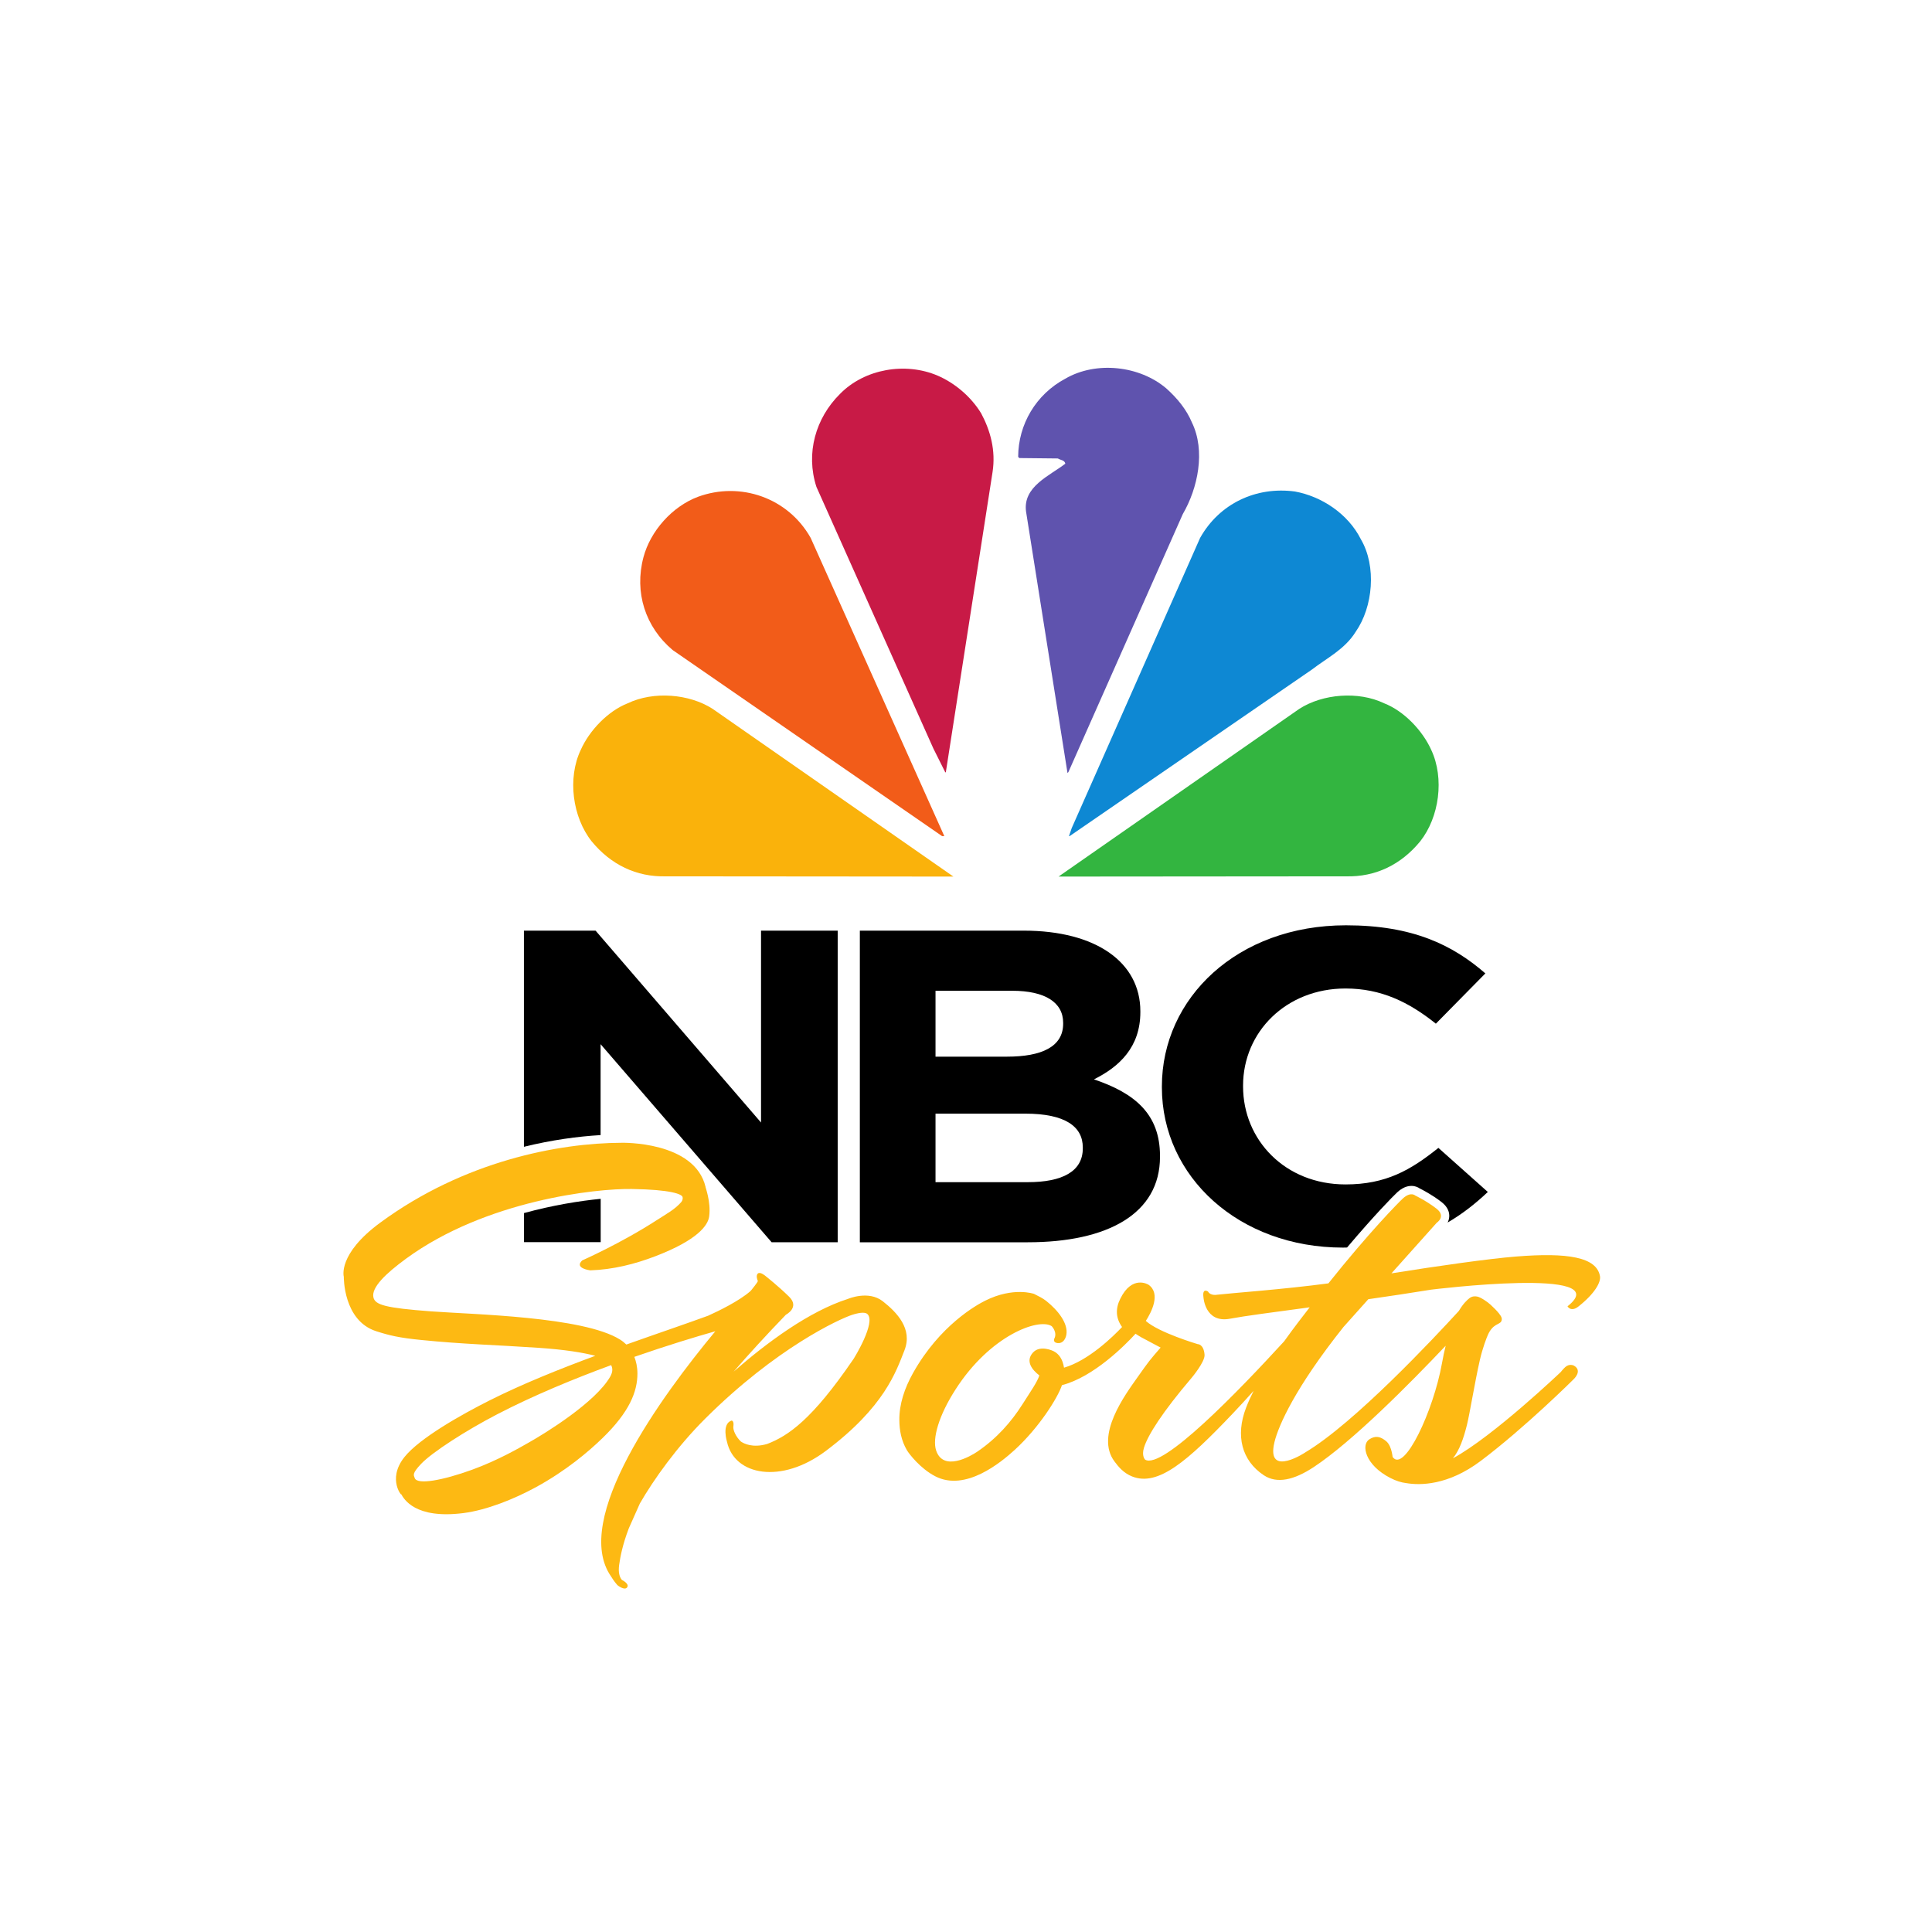
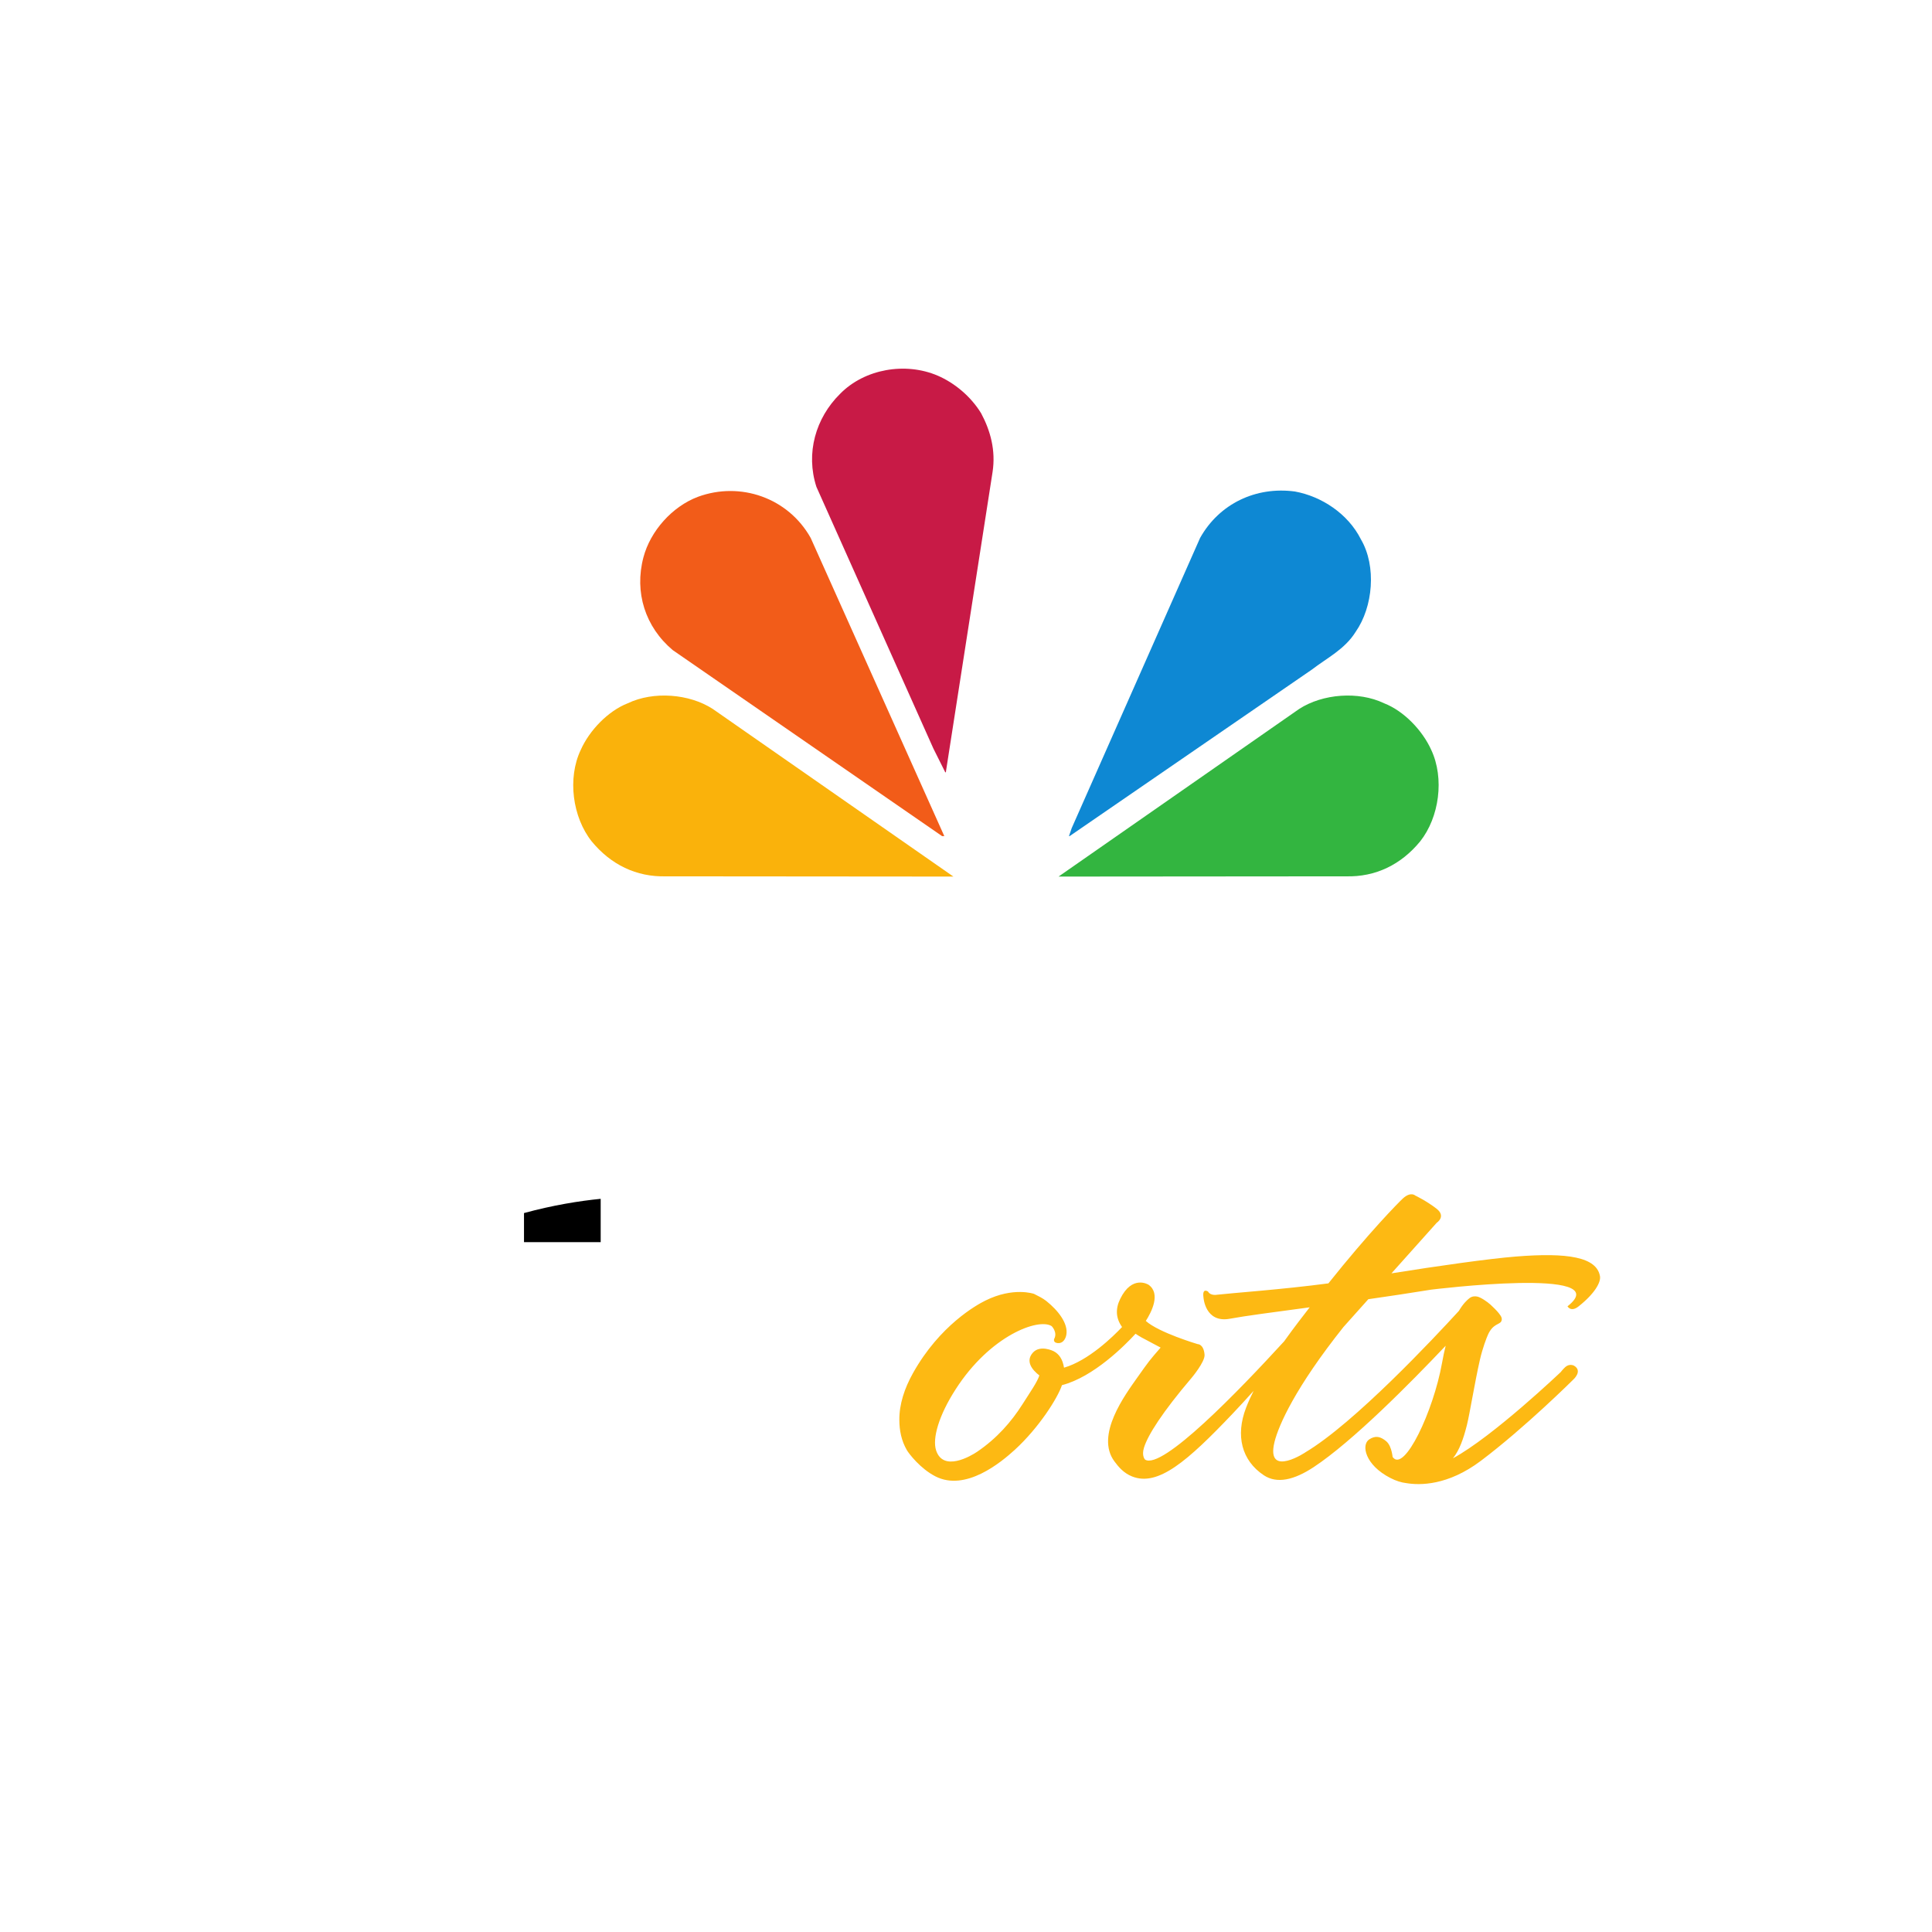
<svg xmlns="http://www.w3.org/2000/svg" width="90" height="90" viewBox="0 0 90 90" fill="none">
  <rect width="90" height="90" fill="white" />
  <g clip-path="url(#clip0_150_85)">
-     <path d="M50.441 53.453C50.441 52.478 49.619 51.878 47.763 51.878H43.58V55.07H47.88C49.478 55.07 50.441 54.574 50.441 53.495V53.453ZM49.526 47.647C49.526 46.692 48.678 46.154 47.151 46.154H43.58V49.223H46.915C48.514 49.223 49.526 48.766 49.526 47.687V47.647ZM47.88 57.87H40.055V43.353H47.692C51.053 43.353 53.122 44.825 53.122 47.107V47.148C53.122 48.787 52.133 49.699 50.96 50.281C52.863 50.923 54.037 51.897 54.037 53.846V53.889C54.037 56.543 51.594 57.87 47.88 57.87Z" fill="black" />
    <path d="M24.41 57.864H27.982V55.846C27.003 55.942 25.751 56.142 24.41 56.509V57.864Z" fill="black" />
-     <path d="M35.452 43.353V52.292L27.744 43.353H24.406V53.422C25.699 53.104 26.912 52.94 27.978 52.877V48.642L35.945 57.869H39.023V43.353H35.452Z" fill="black" />
-     <path d="M62.751 58.114C64.002 56.634 64.878 55.737 65.091 55.541C65.306 55.343 65.527 55.244 65.751 55.244C65.928 55.244 66.058 55.309 66.132 55.36C66.264 55.426 66.72 55.661 67.15 55.994C67.463 56.235 67.52 56.492 67.512 56.666C67.508 56.774 67.477 56.868 67.436 56.95C68.113 56.557 68.723 56.079 69.309 55.526L67.006 53.473C65.713 54.51 64.56 55.175 62.68 55.175C59.859 55.175 57.907 53.1 57.907 50.611V50.57C57.907 48.08 59.905 46.048 62.68 46.048C64.326 46.048 65.62 46.671 66.888 47.687L69.194 45.345C67.665 44.017 65.806 43.104 62.702 43.104C57.649 43.104 54.125 46.483 54.125 50.611V50.653C54.125 54.822 57.72 58.118 62.562 58.118C62.627 58.118 62.687 58.115 62.751 58.114Z" fill="black" />
    <path d="M46.823 18.839C47.41 17.874 48.388 16.87 49.437 16.447C51.241 15.617 53.67 15.97 55.147 17.277C56.576 18.573 57.3 20.348 56.96 22.337C57.313 22.271 57.664 22.044 58.038 21.919C60.246 21.293 62.593 21.972 64.012 23.879C65.084 25.237 65.359 27.349 64.719 28.985C64.399 29.814 63.857 30.56 63.155 31.192L63.227 31.26C65.289 31.362 67.315 32.965 67.944 34.934C68.617 36.919 68.022 39.039 66.571 40.49C65.385 41.659 63.87 42.069 62.176 42.032H31.47C28.945 42.087 26.999 40.967 25.948 38.722C25.127 36.791 25.529 34.325 27.072 32.861C28.033 31.841 29.248 31.425 30.562 31.217C29.082 29.842 28.362 27.952 28.78 25.932C29.082 24.293 30.475 22.634 32.073 22.063C33.486 21.502 35.395 21.6 36.688 22.363L36.737 22.308C36.346 20.076 37.336 18.067 39.177 16.835C40.821 15.722 43.456 15.747 45.071 16.933C45.792 17.379 46.391 18.139 46.823 18.839Z" fill="white" />
-     <path d="M55.52 19.673C56.173 21.003 55.797 22.751 55.099 23.948L49.772 35.962L49.729 36.013L47.797 23.829C47.642 22.664 48.897 22.165 49.627 21.6C49.595 21.428 49.4 21.436 49.279 21.357L47.483 21.338L47.43 21.281C47.435 19.773 48.254 18.373 49.627 17.64C51.064 16.806 53.092 17.033 54.337 18.099C54.843 18.553 55.273 19.08 55.52 19.673Z" fill="#5F53AE" />
    <path d="M45.705 19.252C46.136 20.058 46.393 20.978 46.237 21.991L44.066 35.939C44.075 35.962 44.058 35.978 44.038 35.984L43.479 34.866L38.032 22.68C37.523 21.109 37.997 19.471 39.132 18.349C40.28 17.178 42.179 16.859 43.676 17.497C44.474 17.839 45.23 18.475 45.705 19.252Z" fill="#C81A46" />
    <path d="M63.398 25.127C64.13 26.378 63.964 28.271 63.152 29.433C62.645 30.25 61.808 30.654 61.112 31.192L49.828 38.949H49.797L49.924 38.577L55.906 25.057C56.802 23.461 58.508 22.652 60.322 22.896C61.561 23.122 62.797 23.929 63.398 25.127Z" fill="#0E88D3" />
    <path d="M37.764 25.057L43.989 38.949H43.886L31.338 30.284C30.06 29.209 29.541 27.594 29.974 25.961C30.298 24.737 31.312 23.594 32.514 23.143C34.488 22.418 36.713 23.187 37.764 25.057Z" fill="#F25C19" />
    <path d="M66.673 34.934C67.293 36.256 67.049 38.07 66.156 39.196C65.27 40.275 64.083 40.861 62.692 40.823L49.312 40.834L60.521 33.025C61.618 32.317 63.281 32.188 64.474 32.76C65.399 33.119 66.265 34.027 66.673 34.934Z" fill="#33B540" />
-     <path d="M27.053 34.934C26.425 36.256 26.67 38.07 27.564 39.196C28.453 40.275 29.64 40.861 31.03 40.823L44.413 40.834L33.203 33.025C32.109 32.317 30.443 32.188 29.246 32.76C28.324 33.119 27.456 34.027 27.053 34.934Z" fill="#FAB20B" />
-     <path d="M28.426 64.129C27.741 65.326 25.41 66.762 24.633 67.199C24.203 67.442 23.21 68.023 21.986 68.468C20.636 68.958 19.431 69.183 19.319 68.852C19.272 68.713 19.182 68.652 19.62 68.189C20.136 67.649 21.707 66.637 23.159 65.884C24.848 65.007 26.731 64.231 28.469 63.593C28.541 63.729 28.555 63.903 28.426 64.129ZM41.118 60.614C40.454 60.098 39.508 60.505 39.508 60.505C37.689 61.085 35.727 62.539 34.174 63.897C34.886 63.078 35.692 62.196 36.611 61.244C36.611 61.244 37.266 60.906 36.763 60.409C36.261 59.914 35.664 59.444 35.664 59.444C35.664 59.444 35.425 59.234 35.311 59.32C35.197 59.406 35.282 59.637 35.303 59.67C35.323 59.702 35.004 60.093 35.004 60.093C35.004 60.093 34.982 60.116 34.952 60.15C34.425 60.611 33.472 61.072 32.988 61.291C31.945 61.673 30.612 62.123 29.177 62.634C29.095 62.553 28.999 62.475 28.884 62.402C27.17 61.327 22.045 61.234 20.078 61.088C17.953 60.928 17.474 60.789 17.395 60.437C17.292 59.979 17.962 59.331 18.922 58.629C22.64 55.913 27.772 55.36 29.434 55.388C31.258 55.416 31.77 55.63 31.797 55.764C31.826 55.893 31.739 55.993 31.739 55.993C31.445 56.336 31.041 56.551 30.607 56.831C28.937 57.914 27.123 58.714 27.123 58.714C26.726 59.084 27.497 59.178 27.497 59.178C28.556 59.143 29.572 58.887 30.527 58.521C32.504 57.763 32.978 57.08 33.035 56.673C33.132 55.97 32.832 55.236 32.87 55.3C32.364 53.148 28.96 53.235 28.96 53.235C26.021 53.245 21.622 54.084 17.716 56.954C15.713 58.424 16.016 59.477 16.016 59.477C16.016 59.477 15.981 61.518 17.527 62.014C18.151 62.214 18.606 62.321 19.625 62.422C21.602 62.621 23.065 62.649 25.114 62.788C26.321 62.871 27.159 63.009 27.731 63.158C26.055 63.779 24.329 64.472 22.824 65.228C21.511 65.887 19.544 66.993 18.839 67.877C17.996 68.936 18.784 69.778 18.685 69.594C18.81 69.827 19.336 70.771 21.582 70.486C22.68 70.346 23.96 69.826 24.953 69.286C26.372 68.513 27.424 67.614 28.059 66.999C29.332 65.768 29.692 64.819 29.694 63.991C29.694 63.672 29.63 63.411 29.55 63.208C31.084 62.674 32.43 62.267 33.323 62.015C30.821 65.028 26.6 70.796 28.472 73.446C28.472 73.446 28.594 73.653 28.758 73.839C28.758 73.839 29.09 74.114 29.214 73.946C29.338 73.778 28.969 73.598 28.969 73.598C28.862 73.467 28.795 73.257 28.842 72.903C28.892 72.551 28.987 71.999 29.291 71.199L29.807 70.039C29.805 70.04 29.805 70.042 29.804 70.044C29.805 70.039 29.808 70.035 29.81 70.031L29.807 70.039C30.449 68.923 31.544 67.385 32.866 66.071C36.16 62.793 39.101 61.442 39.703 61.248C40.141 61.108 40.333 61.145 40.405 61.212C40.826 61.59 39.778 63.28 39.778 63.28C39.76 63.307 39.743 63.331 39.725 63.357C37.836 66.118 36.729 66.885 35.741 67.264C35.056 67.467 34.64 67.24 34.514 67.153C34.274 66.925 34.141 66.611 34.163 66.458C34.205 66.168 34.076 66.176 34.076 66.176C33.605 66.336 33.867 67.168 33.867 67.168C34.217 68.742 36.398 69.144 38.465 67.593C41.2 65.543 41.742 63.899 42.134 62.901C42.524 61.903 41.781 61.134 41.118 60.614Z" fill="#FDB913" />
+     <path d="M27.053 34.934C26.425 36.256 26.67 38.07 27.564 39.196C28.453 40.275 29.64 40.861 31.03 40.823L44.413 40.834L33.203 33.025C32.109 32.317 30.443 32.188 29.246 32.76C28.324 33.119 27.456 34.027 27.053 34.934" fill="#FAB20B" />
    <path d="M74.534 59.455C74.383 58.555 73.017 58.342 70.621 58.534C69.355 58.635 66.964 58.974 64.819 59.318L66.927 56.962C66.927 56.962 67.386 56.666 66.915 56.302C66.444 55.938 65.93 55.694 65.93 55.694C65.93 55.694 65.72 55.492 65.353 55.828C65.138 56.026 63.782 57.403 61.882 59.784C59.765 60.067 57.329 60.239 56.702 60.313C56.702 60.313 56.393 60.377 56.273 60.164C56.273 60.164 55.998 59.972 56.062 60.432C56.062 60.432 56.13 61.653 57.303 61.43C57.969 61.304 59.322 61.127 61.01 60.9C60.724 61.272 60.286 61.83 59.82 62.484C57.715 64.785 54.142 68.485 53.344 67.996C53.344 67.996 53.169 67.833 53.291 67.438C53.471 66.85 54.149 65.784 55.511 64.184C55.511 64.184 56.139 63.438 56.113 63.109C56.073 62.603 55.791 62.614 55.791 62.614C55.791 62.614 53.98 62.078 53.376 61.534C53.63 61.14 54.092 60.26 53.501 59.847C53.501 59.847 52.74 59.363 52.182 60.511C51.957 60.969 51.977 61.41 52.27 61.817C51.856 62.257 50.709 63.38 49.566 63.712C49.502 63.313 49.333 63.07 49.079 62.942C49.079 62.942 48.45 62.625 48.108 63.02C47.768 63.413 48.069 63.806 48.418 64.073C48.315 64.385 48.027 64.793 47.624 65.426C47.109 66.236 46.438 67.004 45.523 67.626C45.212 67.838 43.941 68.573 43.608 67.567C43.425 67.013 43.73 65.941 44.514 64.724C46.126 62.209 48.38 61.385 48.99 61.776C48.99 61.776 49.277 62.06 49.107 62.374C49.107 62.374 49.042 62.546 49.273 62.567C49.506 62.589 49.635 62.387 49.674 62.183C49.77 61.651 49.288 61.042 48.74 60.605C48.575 60.474 48.385 60.383 48.167 60.273C48.167 60.273 47.209 59.935 45.899 60.588C45.497 60.787 43.78 61.734 42.532 63.962C42.136 64.667 41.886 65.422 41.895 66.153C41.898 66.635 41.988 67.11 42.245 67.553C42.344 67.721 42.869 68.412 43.574 68.774C44.98 69.496 46.631 68.124 47.275 67.536C48.406 66.498 49.271 65.123 49.47 64.526C50.953 64.142 52.419 62.654 52.898 62.131C52.985 62.189 53.074 62.246 53.175 62.302L54.066 62.776C53.544 63.378 53.541 63.38 52.987 64.162C52.418 64.969 51.004 66.863 51.918 68.082C52.097 68.324 52.34 68.622 52.74 68.78C53.947 69.259 55.315 68.07 57.432 65.842C57.767 65.489 58.089 65.137 58.397 64.793C58.265 65.057 58.144 65.323 58.044 65.585C57.55 66.874 57.837 68.034 58.873 68.723C59.487 69.131 60.285 68.945 61.196 68.344C62.998 67.154 65.656 64.473 67.345 62.69C67.284 62.934 67.226 63.203 67.173 63.503C66.772 65.74 65.416 68.617 64.882 67.88C64.872 67.988 64.865 67.382 64.575 67.138C64.31 66.918 64.079 66.859 63.783 67.053C63.399 67.306 63.59 68.247 64.769 68.85C65.04 68.989 65.281 69.062 65.502 69.088C66.144 69.197 67.444 69.207 68.976 68.057C71.049 66.497 73.295 64.261 73.295 64.261C73.295 64.261 73.745 63.862 73.319 63.616C73.319 63.616 73.113 63.508 72.918 63.682C72.806 63.783 72.706 63.915 72.706 63.915C72.736 63.885 69.561 66.916 67.683 67.933C67.986 67.56 68.175 67.022 68.334 66.385C68.468 65.851 68.697 64.409 68.938 63.352C69.069 62.777 69.254 62.315 69.314 62.178C69.543 61.663 69.859 61.706 69.933 61.556C69.985 61.45 69.965 61.353 69.829 61.185C69.715 61.042 69.562 60.895 69.437 60.779C69.288 60.641 68.976 60.429 68.811 60.398C68.697 60.376 68.567 60.385 68.452 60.475C68.347 60.557 68.164 60.721 67.959 61.068C66.821 62.311 63.09 66.299 60.806 67.657C60.927 67.584 58.951 68.922 59.369 67.181C59.561 66.389 60.355 64.616 62.583 61.818L63.742 60.522C64.693 60.386 65.683 60.237 66.67 60.077C66.67 60.077 75.38 58.995 73.021 60.853C73.021 60.853 73.173 61.145 73.537 60.856C74.295 60.255 74.578 59.732 74.534 59.455Z" fill="#FDB913" />
  </g>
  <defs>
    <clipPath id="clip0_150_85">
      <rect width="58.539" height="58" fill="white" transform="translate(16 16)" />
    </clipPath>
  </defs>
</svg>